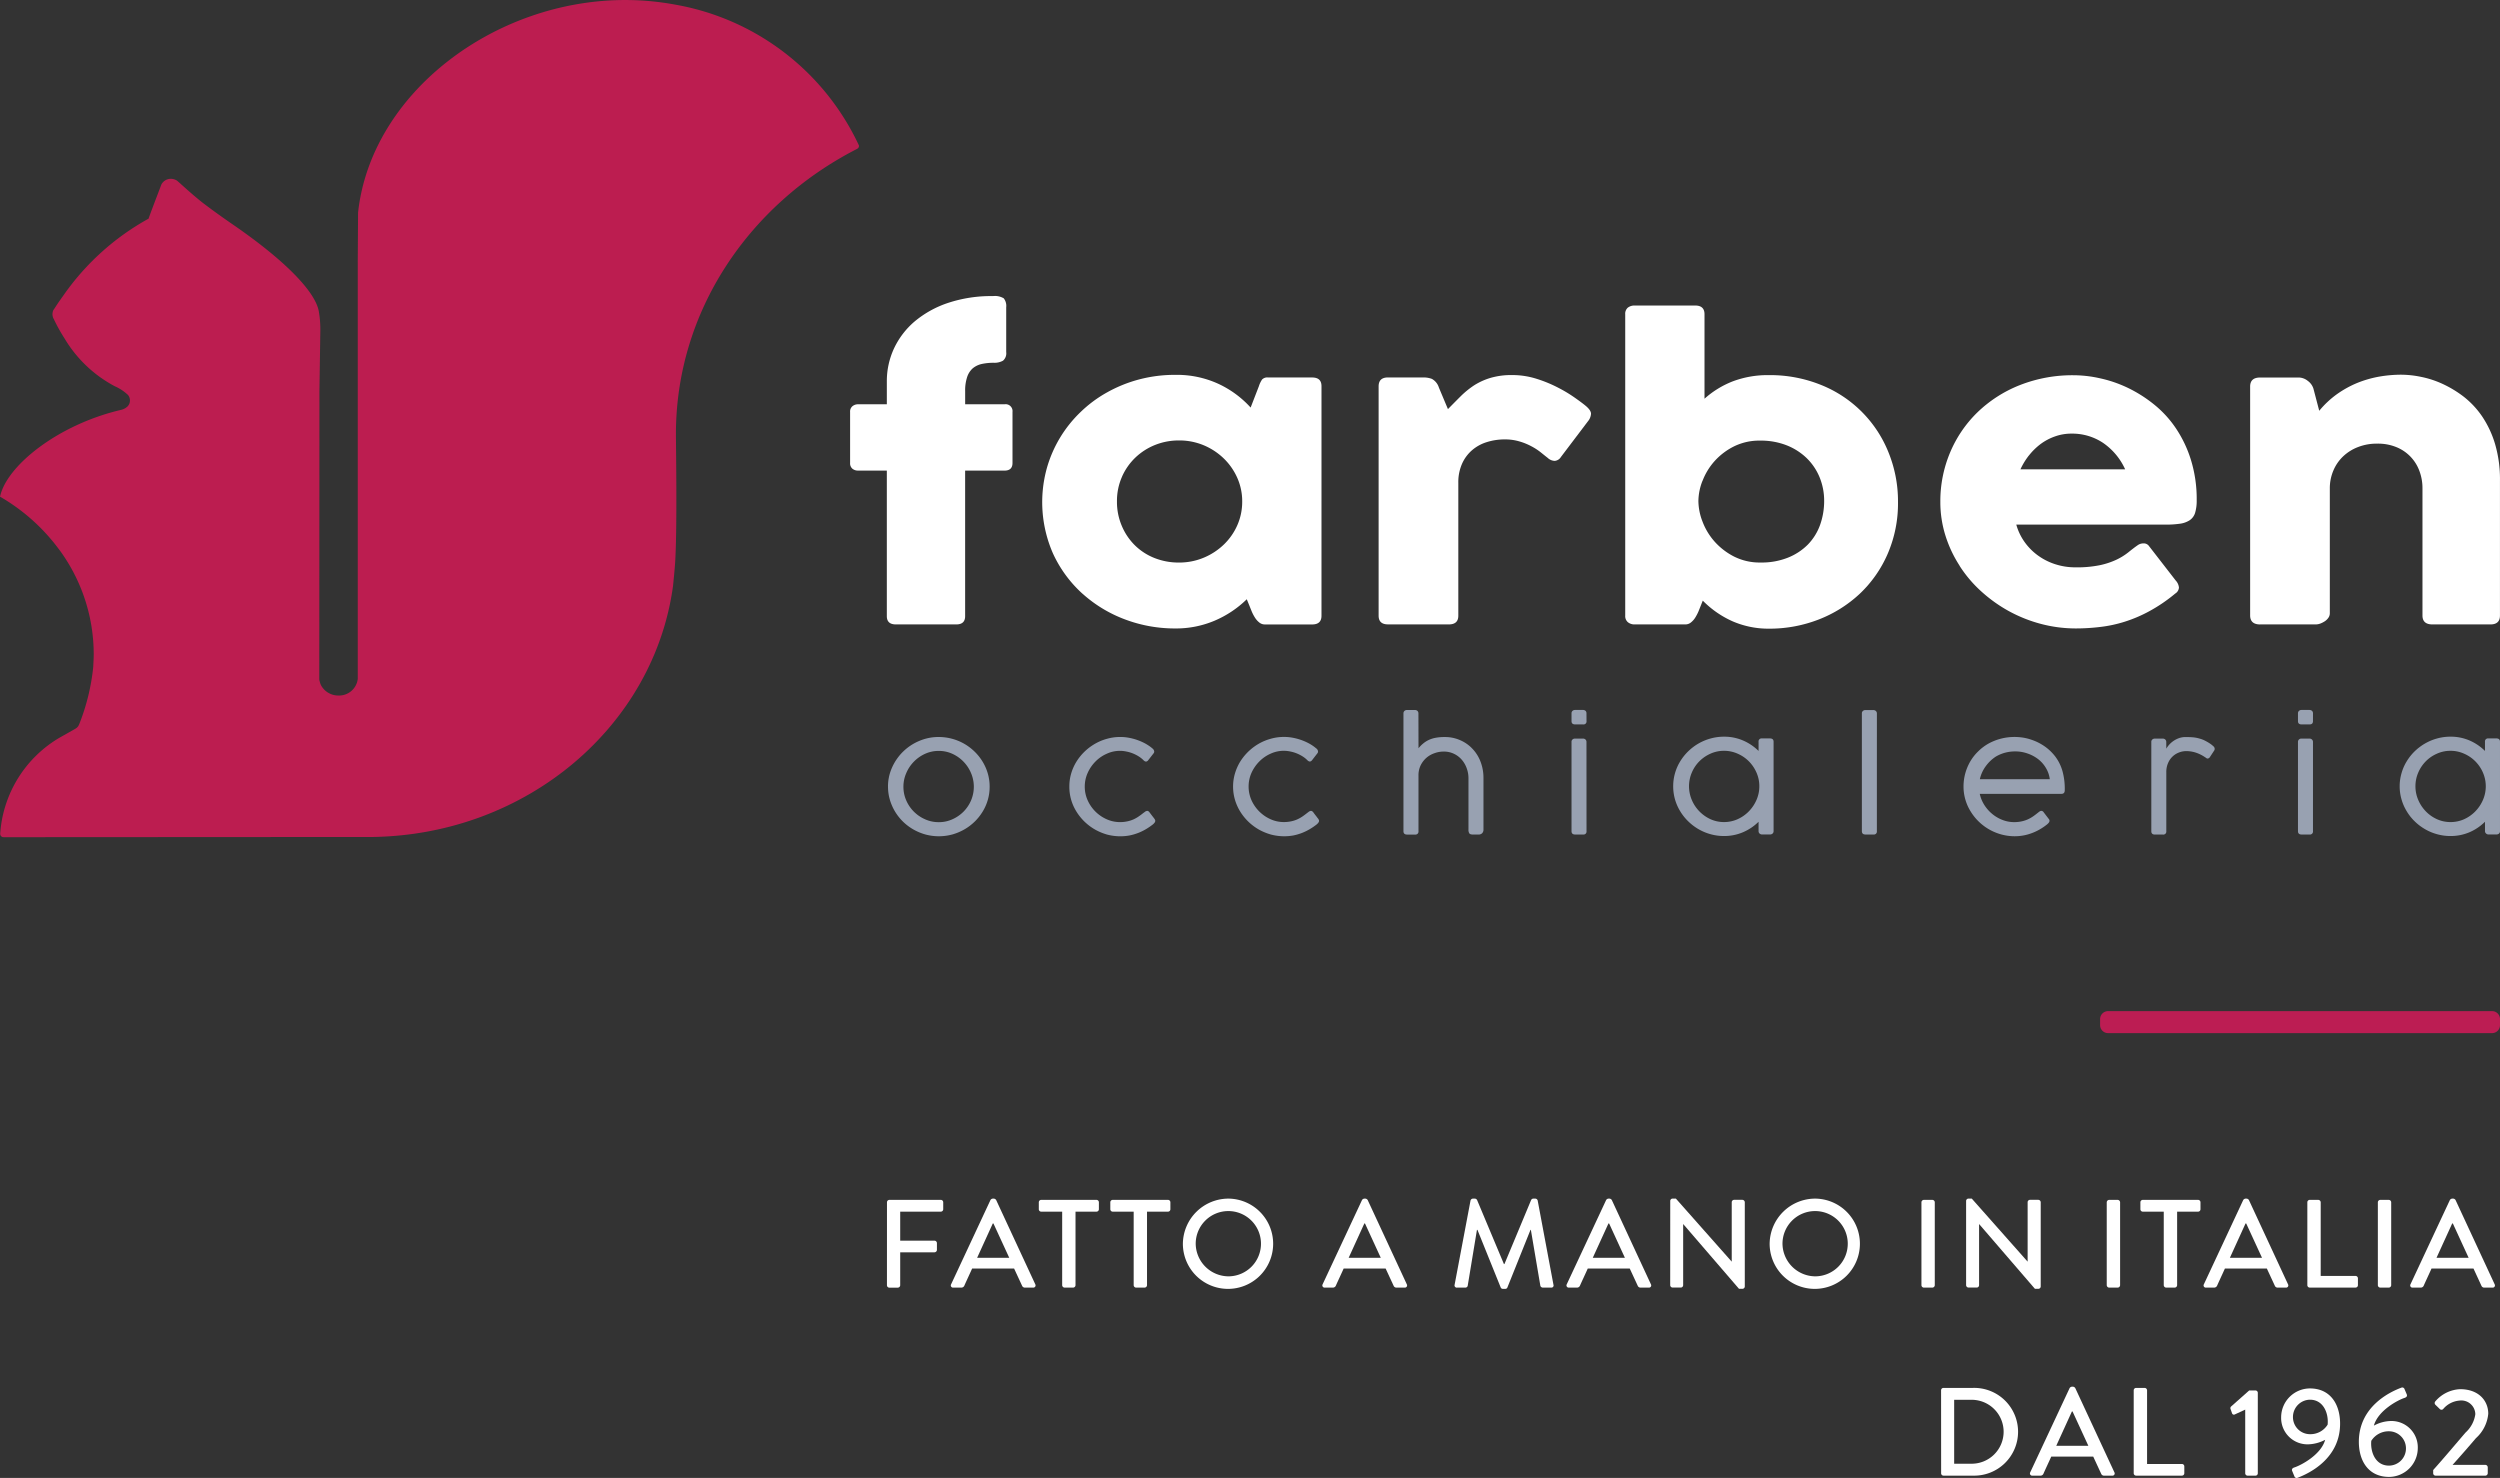
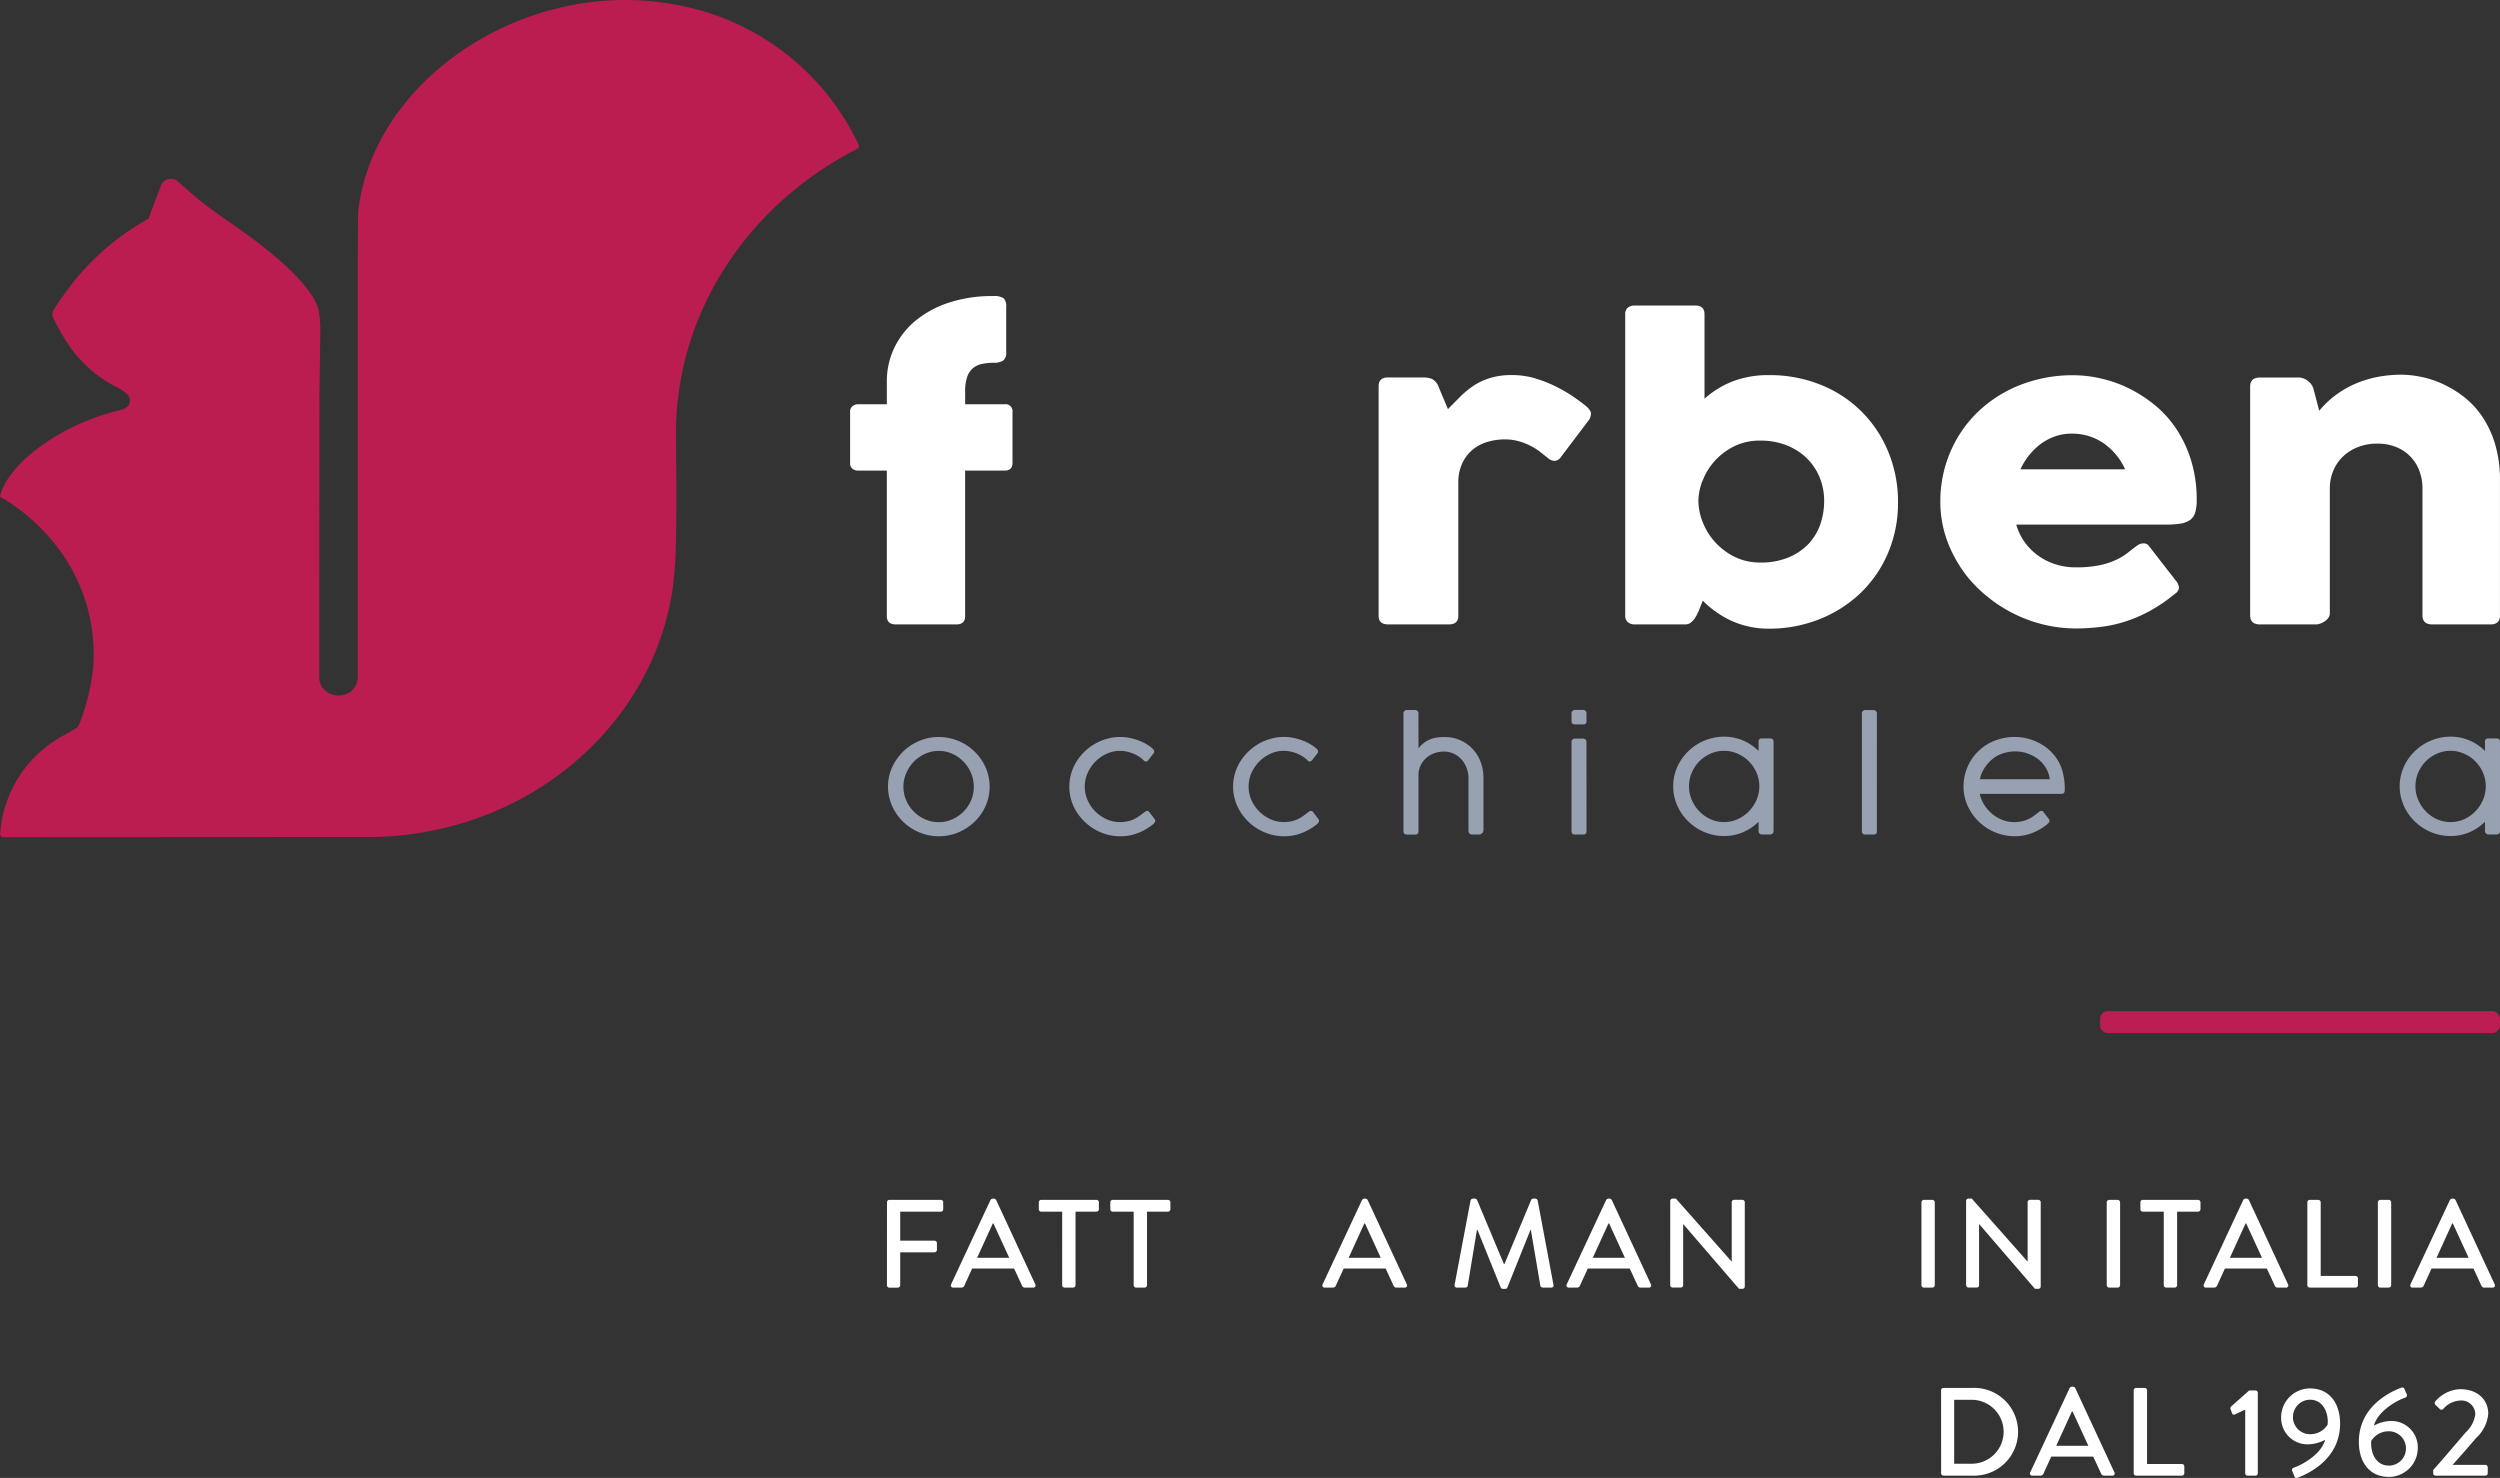
<svg xmlns="http://www.w3.org/2000/svg" width="275.77" height="163.031" viewBox="0 0 275.77 163.031">
  <rect x="0" y="0" width="275.77" height="163.031" fill="#333333" stroke="none" />
  <g id="Group_28" data-name="Group 28" transform="translate(-374.706 -81.491)">
    <path id="Path_23" data-name="Path 23" d="M477.86,126.032h6.119a1.493,1.493,0,0,0,.535-.1,2.6,2.6,0,0,0,.516-.27,1.457,1.457,0,0,0,.377-.387.845.845,0,0,0,.143-.472V111.023a4.968,4.968,0,0,1,.384-1.946A4.614,4.614,0,0,1,487,107.513a4.967,4.967,0,0,1,1.661-1.046,5.686,5.686,0,0,1,2.128-.377,5.333,5.333,0,0,1,2.082.377,4.493,4.493,0,0,1,2.551,2.61,5.377,5.377,0,0,1,.348,1.946v14.026c0,.652.362.983,1.1.983h6.4c.7,0,1.048-.331,1.048-.983V110.184a13.769,13.769,0,0,0-.535-4.033,11.147,11.147,0,0,0-1.425-3.055,9.683,9.683,0,0,0-2.036-2.182,12.291,12.291,0,0,0-2.354-1.423,10.652,10.652,0,0,0-2.386-.773,11.071,11.071,0,0,0-2.148-.233,14.464,14.464,0,0,0-2.478.219,12.232,12.232,0,0,0-2.405.7,11.407,11.407,0,0,0-2.228,1.238,10.371,10.371,0,0,0-1.941,1.824l-.642-2.449a1.686,1.686,0,0,0-.625-.854,1.621,1.621,0,0,0-1.021-.367H477.86q-1.1,0-1.1,1v25.238c0,.662.367,1,1.1,1" transform="translate(146.154 24.338)" fill="#fff" />
    <path id="Path_24" data-name="Path 24" d="M414.144,114.17h3.169v16.057c0,.6.331.91.992.91h6.676c.645,0,.97-.306.97-.91V114.17H430.3c.579,0,.876-.28.876-.839V107.7a.763.763,0,0,0-.876-.846h-4.346V105.41a4.672,4.672,0,0,1,.221-1.566,2.2,2.2,0,0,1,.618-.958,2.371,2.371,0,0,1,.987-.477,6.234,6.234,0,0,1,1.321-.134,1.933,1.933,0,0,0,1.026-.229,1.067,1.067,0,0,0,.355-.949V96.16a1.358,1.358,0,0,0-.27-.992,1.889,1.889,0,0,0-1.18-.248,15.111,15.111,0,0,0-4.971.754,11.293,11.293,0,0,0-3.68,2.043,8.85,8.85,0,0,0-2.286,3,8.549,8.549,0,0,0-.781,3.6v2.537h-3.169a.969.969,0,0,0-.623.212.765.765,0,0,0-.26.635v5.628a.778.778,0,0,0,.251.63.944.944,0,0,0,.632.209" transform="translate(55.217 19.232)" fill="#fff" />
-     <path id="Path_25" data-name="Path 25" d="M426.42,122.634a14.662,14.662,0,0,0,4.679,2.833,15.6,15.6,0,0,0,5.553,1,10.908,10.908,0,0,0,4.31-.846,11.513,11.513,0,0,0,3.575-2.376l.309.754c.063.165.146.362.238.593a4.518,4.518,0,0,0,.345.662,2.128,2.128,0,0,0,.477.545.959.959,0,0,0,.63.226h5.217c.683,0,1.026-.321,1.026-.958V99.74q0-.956-1.026-.956h-4.862a.784.784,0,0,0-.666.224,2.892,2.892,0,0,0-.35.732l-.912,2.359a11.117,11.117,0,0,0-3.6-2.636,10.976,10.976,0,0,0-4.711-.97,15.4,15.4,0,0,0-3.972.5,15.135,15.135,0,0,0-3.522,1.416A13.91,13.91,0,0,0,426.2,102.6a13.738,13.738,0,0,0-3.716,6.18,14.076,14.076,0,0,0,.686,9.437,13.647,13.647,0,0,0,3.247,4.419m4.356-12.91a6.632,6.632,0,0,1,1.5-2.131,6.785,6.785,0,0,1,2.184-1.384,7.047,7.047,0,0,1,2.6-.484,6.96,6.96,0,0,1,2.748.54,7.119,7.119,0,0,1,2.216,1.469,6.826,6.826,0,0,1,1.479,2.14,6.339,6.339,0,0,1,.533,2.583,6.412,6.412,0,0,1-.533,2.607,6.7,6.7,0,0,1-1.479,2.131,7.173,7.173,0,0,1-2.216,1.457,6.961,6.961,0,0,1-2.748.542,7.19,7.19,0,0,1-2.729-.511,6.477,6.477,0,0,1-2.157-1.413,6.618,6.618,0,0,1-1.425-2.133,6.742,6.742,0,0,1-.528-2.68,6.6,6.6,0,0,1,.559-2.734" transform="translate(67.698 24.348)" fill="#fff" />
    <path id="Path_26" data-name="Path 26" d="M449.489,130.524h5.553a.963.963,0,0,0,.635-.226,2.1,2.1,0,0,0,.474-.542,4.9,4.9,0,0,0,.345-.662l.238-.593.238-.6a10.735,10.735,0,0,0,3.269,2.272,9.916,9.916,0,0,0,4.042.82,14.948,14.948,0,0,0,5.47-1.009,14.051,14.051,0,0,0,4.538-2.843,13.359,13.359,0,0,0,3.084-4.419,14.025,14.025,0,0,0,1.131-5.711,14.323,14.323,0,0,0-1.036-5.436,13.342,13.342,0,0,0-7.408-7.45,14.984,14.984,0,0,0-5.8-1.1,10.927,10.927,0,0,0-3.981.686,10.228,10.228,0,0,0-3.118,1.917V96.306c0-.637-.343-.958-1.024-.958h-6.65a1.2,1.2,0,0,0-.783.233.88.88,0,0,0-.289.725v33.26a.876.876,0,0,0,.289.71,1.138,1.138,0,0,0,.783.248m7.462-15.848a7.008,7.008,0,0,1,1.328-2.172,7.205,7.205,0,0,1,2.15-1.625,6.32,6.32,0,0,1,2.882-.63,7.771,7.771,0,0,1,2.911.518,6.716,6.716,0,0,1,2.223,1.425,6.3,6.3,0,0,1,1.416,2.111,6.811,6.811,0,0,1,.5,2.612,7.849,7.849,0,0,1-.455,2.649,6.039,6.039,0,0,1-1.345,2.155,6.487,6.487,0,0,1-2.2,1.442,7.83,7.83,0,0,1-3.011.535,6.281,6.281,0,0,1-2.916-.652,7.321,7.321,0,0,1-2.162-1.661,7.055,7.055,0,0,1-1.328-2.2,6.384,6.384,0,0,1-.455-2.267,6.187,6.187,0,0,1,.455-2.24" transform="translate(105.564 19.845)" fill="#fff" />
    <path id="Path_27" data-name="Path 27" d="M438.259,126.007h6.715c.7,0,1.048-.321,1.048-.958V110.376a5,5,0,0,1,.406-2.077,4.235,4.235,0,0,1,1.1-1.5,4.527,4.527,0,0,1,1.632-.9,6.531,6.531,0,0,1,1.987-.3,5.56,5.56,0,0,1,1.62.224,6.743,6.743,0,0,1,1.335.545,6.371,6.371,0,0,1,1.041.681c.289.233.542.435.744.593a1.184,1.184,0,0,0,.776.326.9.9,0,0,0,.681-.435l2.977-3.933a1.424,1.424,0,0,0,.338-.832c0-.26-.207-.557-.6-.883-.192-.161-.54-.428-1.065-.8a15.284,15.284,0,0,0-1.853-1.136,14.6,14.6,0,0,0-2.42-1.014,8.829,8.829,0,0,0-2.758-.433,8.118,8.118,0,0,0-2.4.314,7.213,7.213,0,0,0-1.814.829,9.766,9.766,0,0,0-1.471,1.2c-.457.455-.917.922-1.4,1.413l-1-2.381a1.641,1.641,0,0,0-.776-.956,2.639,2.639,0,0,0-.939-.156h-3.906c-.681,0-1.026.326-1.026.98v25.3c0,.637.345.958,1.026.958" transform="translate(89.548 24.362)" fill="#fff" />
    <path id="Path_28" data-name="Path 28" d="M464.829,119.522a13.918,13.918,0,0,0,2.393,2.826,15.985,15.985,0,0,0,3.043,2.177,15.743,15.743,0,0,0,3.544,1.413,15.047,15.047,0,0,0,3.855.5,22.4,22.4,0,0,0,2.661-.161,14.54,14.54,0,0,0,2.7-.574,15.274,15.274,0,0,0,2.765-1.18,17.412,17.412,0,0,0,2.833-1.934.842.842,0,0,0,.409-.659,1.333,1.333,0,0,0-.36-.783l-2.933-3.784a.71.71,0,0,0-.64-.306,1.093,1.093,0,0,0-.618.2c-.353.246-.7.518-1.051.8a6.727,6.727,0,0,1-1.272.788,8.392,8.392,0,0,1-1.822.61,12.529,12.529,0,0,1-2.714.243,7.138,7.138,0,0,1-2.2-.333,6.766,6.766,0,0,1-1.9-.944,6.476,6.476,0,0,1-1.491-1.481,6.151,6.151,0,0,1-.941-1.955h16.488a10.623,10.623,0,0,0,1.571-.1,2.639,2.639,0,0,0,1.063-.379,1.521,1.521,0,0,0,.6-.81,4.675,4.675,0,0,0,.178-1.4,14.581,14.581,0,0,0-.635-4.446,13.294,13.294,0,0,0-1.678-3.517,11.873,11.873,0,0,0-2.432-2.634,14.87,14.87,0,0,0-2.875-1.812,13.97,13.97,0,0,0-3.04-1.041,13.445,13.445,0,0,0-2.894-.338,15.832,15.832,0,0,0-5.983,1.1,14.264,14.264,0,0,0-4.657,3,13.447,13.447,0,0,0-3.011,4.431,13.832,13.832,0,0,0-1.073,5.429,12.34,12.34,0,0,0,.559,3.716,13.526,13.526,0,0,0,1.564,3.33m7.656-12.163a7.016,7.016,0,0,1,1.272-1.248,6.009,6.009,0,0,1,1.576-.839,5.338,5.338,0,0,1,1.834-.316,6.133,6.133,0,0,1,3.5,1.029,7.058,7.058,0,0,1,2.425,2.911H471.547a7.721,7.721,0,0,1,.939-1.537" transform="translate(126.029 24.375)" fill="#fff" />
    <path id="Path_29" data-name="Path 29" d="M381.3,162.851c.506-.287,1.683-.946,1.759-1a.91.91,0,0,0,.3-.3c.044-.088.095-.2.148-.333a23.559,23.559,0,0,0,1.488-6.2c.015-.457.049-.907.049-1.369a19.449,19.449,0,0,0-3.741-11.443c-.019-.022-.041-.051-.063-.08a21.4,21.4,0,0,0-6.53-5.849c.72-3.4,6.355-7.917,13.282-9.558a1.667,1.667,0,0,0,.557-.219,1.7,1.7,0,0,0,.241-.19.929.929,0,0,0,.25-.637.955.955,0,0,0-.163-.547,1.037,1.037,0,0,0-.161-.165,5.084,5.084,0,0,0-1.355-.868,14.145,14.145,0,0,1-5.553-5.3,18.1,18.1,0,0,1-1.175-2.123.6.6,0,0,1-.07-.143,1.119,1.119,0,0,1-.07-.367,1.182,1.182,0,0,1,.1-.465c.056-.075.1-.148.156-.224.294-.467.608-.912.91-1.33a27.793,27.793,0,0,1,9.439-8.532c0-.061.747-2.026,1.35-3.609a1.353,1.353,0,0,0,.054-.148,1.171,1.171,0,0,1,1.058-.635,1.235,1.235,0,0,1,.669.2c.131.088,1.746,1.605,2.914,2.5.883.671,1.948,1.447,3.252,2.342,5.847,4.023,9.074,7.418,9.473,9.549a11.624,11.624,0,0,1,.173,2.184l-.1,6.623-.017,31.547v.015a.047.047,0,0,1-.007.029.047.047,0,0,0,.007-.029v.088c0,.063,0,.114,0,.17a.051.051,0,0,1,.007.032.686.686,0,0,0,.034.17.033.033,0,0,0,.01.027.837.837,0,0,0,.044.165l.007.022a1.163,1.163,0,0,0,.066.165v.015a2.166,2.166,0,0,0,1.956,1.182,2.074,2.074,0,0,0,2.121-1.822v-.343l0-45.654.034-5.448c1.428-13.151,15.011-23.453,29.478-23.453a30.34,30.34,0,0,1,5.545.516A27.609,27.609,0,0,1,469.39,97.4a.351.351,0,0,1,.041.088.194.194,0,0,1,.029.1.368.368,0,0,1-.238.336l-.029.019c-11.871,6.095-19.927,17.879-19.927,31.423,0,1.255.146,9.794-.068,13.866-.029.725-.241,2.775-.246,2.85-2.075,15.442-16.033,27.437-33.068,27.734l-40.792.024a.367.367,0,0,1-.365-.353v-.019a13.326,13.326,0,0,1,6.572-10.619" transform="translate(0 0)" fill="#bc1d50" />
    <path id="Path_30" data-name="Path 30" d="M514.067,128.932a.877.877,0,0,1-.91.844h-42.3a.879.879,0,0,1-.9-.844V128.2a.879.879,0,0,1,.9-.849h42.3a.878.878,0,0,1,.91.849Z" transform="translate(136.408 65.676)" fill="#bc1d53" />
    <path id="Path_31" data-name="Path 31" d="M414.98,120.4a5.1,5.1,0,0,1,.45-2.118,5.669,5.669,0,0,1,3-2.931,5.4,5.4,0,0,1,2.16-.433,5.689,5.689,0,0,1,2.809.752,5.75,5.75,0,0,1,1.138.863,5.589,5.589,0,0,1,.885,1.114,5.328,5.328,0,0,1,.571,1.308,5.166,5.166,0,0,1,.2,1.445,5.2,5.2,0,0,1-.771,2.748,5.632,5.632,0,0,1-2.024,1.968,5.933,5.933,0,0,1-1.333.557,5.758,5.758,0,0,1-1.476.195,5.693,5.693,0,0,1-1.471-.195,5.924,5.924,0,0,1-1.338-.557,5.568,5.568,0,0,1-2.59-3.266,5.145,5.145,0,0,1-.207-1.45m1.7,0a3.718,3.718,0,0,0,.306,1.5,3.982,3.982,0,0,0,.837,1.243,4.064,4.064,0,0,0,1.238.849,3.631,3.631,0,0,0,1.518.321,3.587,3.587,0,0,0,1.508-.321,4.031,4.031,0,0,0,1.231-.849,3.954,3.954,0,0,0,.827-1.243,3.843,3.843,0,0,0,0-2.984,4.048,4.048,0,0,0-2.058-2.14,3.552,3.552,0,0,0-1.508-.323,3.6,3.6,0,0,0-1.518.323,4.091,4.091,0,0,0-2.075,2.14,3.711,3.711,0,0,0-.306,1.486" transform="translate(57.678 47.87)" fill="#98a1b1" />
    <path id="Path_32" data-name="Path 32" d="M431.423,123.266c.044-.036.085-.068.134-.107a.667.667,0,0,1,.156-.078.259.259,0,0,1,.161,0,.387.387,0,0,1,.165.136l.277.365c.071.092.131.168.175.226l.1.131a.937.937,0,0,1,.075.134.268.268,0,0,1,.012.146.41.41,0,0,1-.09.173,1.17,1.17,0,0,1-.229.216,6.628,6.628,0,0,1-.764.511,5.635,5.635,0,0,1-.829.394,5.8,5.8,0,0,1-.917.265,5.723,5.723,0,0,1-2.49-.1,6.15,6.15,0,0,1-1.333-.559,5.822,5.822,0,0,1-1.146-.863,5.762,5.762,0,0,1-.893-1.112,5.162,5.162,0,0,1-.581-1.3,5.078,5.078,0,0,1-.2-1.45,5.009,5.009,0,0,1,.2-1.445,5.267,5.267,0,0,1,.581-1.308,5.807,5.807,0,0,1,.893-1.107,5.919,5.919,0,0,1,1.146-.863,5.588,5.588,0,0,1,1.333-.555,5.274,5.274,0,0,1,1.469-.2,5.032,5.032,0,0,1,.951.088,6.162,6.162,0,0,1,1.739.6,5.45,5.45,0,0,1,.7.45c.037.034.085.068.136.114a.6.6,0,0,1,.136.136.464.464,0,0,1,.073.18.3.3,0,0,1-.044.207l-.623.8c-.148.185-.319.185-.511-.012a3.034,3.034,0,0,0-.53-.421,4.158,4.158,0,0,0-.64-.326,3.7,3.7,0,0,0-.708-.209,3.441,3.441,0,0,0-2.179.243,4,4,0,0,0-1.238.854,4.253,4.253,0,0,0-.861,1.255,3.693,3.693,0,0,0-.323,1.513,3.644,3.644,0,0,0,.318,1.51,4.124,4.124,0,0,0,2.1,2.094,3.593,3.593,0,0,0,1.464.314,3.751,3.751,0,0,0,.846-.09,3.218,3.218,0,0,0,.693-.231,3.741,3.741,0,0,0,.574-.336c.178-.124.35-.253.513-.387" transform="translate(69.458 47.87)" fill="#98a1b1" />
    <path id="Path_33" data-name="Path 33" d="M438.852,123.266c.044-.036.088-.068.134-.107a.809.809,0,0,1,.151-.078.275.275,0,0,1,.166,0,.46.46,0,0,1,.17.136c.107.151.2.272.275.365s.127.168.17.226.083.1.107.131a1.225,1.225,0,0,1,.073.134.246.246,0,0,1,.012.146.436.436,0,0,1-.09.173,1.22,1.22,0,0,1-.226.216,6.886,6.886,0,0,1-.766.511,5.853,5.853,0,0,1-.827.394,5.786,5.786,0,0,1-.922.265,5.658,5.658,0,0,1-1.019.09,5.752,5.752,0,0,1-1.469-.195,6.245,6.245,0,0,1-1.338-.559,5.955,5.955,0,0,1-1.143-.863,5.847,5.847,0,0,1-.893-1.112,5.334,5.334,0,0,1-.579-1.3,5.172,5.172,0,0,1-.207-1.45,5.1,5.1,0,0,1,.207-1.445,5.445,5.445,0,0,1,.579-1.308,5.893,5.893,0,0,1,.893-1.107,6.057,6.057,0,0,1,1.143-.863,5.669,5.669,0,0,1,1.338-.555,5.262,5.262,0,0,1,1.469-.2,5.05,5.05,0,0,1,.951.088,6.162,6.162,0,0,1,1.739.6,4.8,4.8,0,0,1,.7.45c.036.034.085.068.143.114a.656.656,0,0,1,.136.136.546.546,0,0,1,.071.18.318.318,0,0,1-.044.207l-.62.8c-.151.185-.319.185-.516-.012a2.849,2.849,0,0,0-.528-.421,4.05,4.05,0,0,0-.64-.326,3.7,3.7,0,0,0-.708-.209,3.394,3.394,0,0,0-.727-.078,3.455,3.455,0,0,0-1.452.321,4.015,4.015,0,0,0-1.236.854,4.316,4.316,0,0,0-.866,1.255,3.746,3.746,0,0,0,0,3.023,4.165,4.165,0,0,0,2.1,2.094,3.568,3.568,0,0,0,1.464.314,3.82,3.82,0,0,0,.849-.09,3.241,3.241,0,0,0,.691-.231,3.889,3.889,0,0,0,.576-.336q.266-.186.511-.387" transform="translate(80.093 47.87)" fill="#98a1b1" />
    <path id="Path_34" data-name="Path 34" d="M440.016,117.912a3.717,3.717,0,0,1,.513-.521,2.816,2.816,0,0,1,.606-.387,3.077,3.077,0,0,1,.766-.246,5.252,5.252,0,0,1,.992-.083,4.127,4.127,0,0,1,1.744.358,4.039,4.039,0,0,1,1.357.966,4.237,4.237,0,0,1,.88,1.435,4.982,4.982,0,0,1,.309,1.766v5.662a.569.569,0,0,1-.144.421.539.539,0,0,1-.382.148h-.63c-.214,0-.348-.046-.409-.134a.745.745,0,0,1-.09-.411V121.2a3.134,3.134,0,0,0-.175-1.022,2.983,2.983,0,0,0-.518-.944,2.614,2.614,0,0,0-.863-.688,2.565,2.565,0,0,0-1.189-.268,2.868,2.868,0,0,0-.983.173,2.7,2.7,0,0,0-.893.5,2.654,2.654,0,0,0-.645.829,2.485,2.485,0,0,0-.248,1.121v6.163a.331.331,0,0,1-.375.37h-.883c-.265,0-.4-.129-.4-.37v-13a.356.356,0,0,1,.112-.27.38.38,0,0,1,.265-.1h.888a.4.4,0,0,1,.287.107.376.376,0,0,1,.1.26Z" transform="translate(91.162 46.117)" fill="#98a1b1" />
    <path id="Path_35" data-name="Path 35" d="M447.635,114.918a.326.326,0,0,1-.372.365h-.883c-.265,0-.4-.119-.4-.365v-.859a.35.35,0,0,1,.109-.27.4.4,0,0,1,.265-.1h.888a.413.413,0,0,1,.287.1.357.357,0,0,1,.1.265Zm0,12.144a.329.329,0,0,1-.372.367h-.883c-.265,0-.4-.126-.4-.367v-9.85a.327.327,0,0,1,.109-.265.37.37,0,0,1,.265-.1h.888a.378.378,0,0,1,.287.109.356.356,0,0,1,.1.258Z" transform="translate(102.077 46.117)" fill="#98a1b1" />
    <path id="Path_36" data-name="Path 36" d="M460.009,124.283a5.49,5.49,0,0,1-1.71,1.153,5.262,5.262,0,0,1-2.106.421,5.431,5.431,0,0,1-1.476-.2,5.563,5.563,0,0,1-1.335-.559,5.651,5.651,0,0,1-1.133-.863,5.444,5.444,0,0,1-.883-1.111,5.242,5.242,0,0,1-.773-2.751,5.242,5.242,0,0,1,.773-2.753,5.62,5.62,0,0,1,.883-1.107,5.816,5.816,0,0,1,1.133-.859,5.673,5.673,0,0,1,1.333-.555,5.424,5.424,0,0,1,1.479-.2,5.221,5.221,0,0,1,2.106.421,5.532,5.532,0,0,1,1.71,1.153v-1.012a.33.33,0,0,1,.375-.37h.876c.272,0,.406.124.406.37v9.86a.347.347,0,0,1-.112.265.4.4,0,0,1-.265.1H460.4a.408.408,0,0,1-.29-.112.366.366,0,0,1-.1-.253Zm.085-3.908a3.691,3.691,0,0,0-.307-1.5,4.087,4.087,0,0,0-.837-1.248,3.988,3.988,0,0,0-1.24-.849,3.644,3.644,0,0,0-1.515-.321,3.571,3.571,0,0,0-1.5.321,4.019,4.019,0,0,0-1.228.849,3.936,3.936,0,0,0-.827,1.248,3.847,3.847,0,0,0,0,2.987,4.046,4.046,0,0,0,.827,1.26,4.091,4.091,0,0,0,1.228.873,3.573,3.573,0,0,0,1.5.323,3.646,3.646,0,0,0,1.515-.323,4.057,4.057,0,0,0,1.24-.873,4.2,4.2,0,0,0,.837-1.26,3.719,3.719,0,0,0,.307-1.491" transform="translate(108.68 47.854)" fill="#98a1b1" />
    <path id="Path_37" data-name="Path 37" d="M460.805,127.057a.328.328,0,0,1-.372.367h-.883c-.265,0-.4-.126-.4-.367V114.062a.332.332,0,0,1,.112-.265.386.386,0,0,1,.268-.1h.888a.382.382,0,0,1,.282.109.349.349,0,0,1,.107.258Z" transform="translate(120.935 46.121)" fill="#98a1b1" />
    <path id="Path_38" data-name="Path 38" d="M472,123.249a1.393,1.393,0,0,1,.166-.124.363.363,0,0,1,.185-.061.332.332,0,0,1,.248.151c.114.153.207.272.277.365s.131.17.175.229.078.1.1.131a.394.394,0,0,1,.07.1.289.289,0,0,1,.027.124.381.381,0,0,1-.073.195,1.442,1.442,0,0,1-.253.246,6.629,6.629,0,0,1-.764.513,5.775,5.775,0,0,1-.832.392,5.279,5.279,0,0,1-1.938.355,5.616,5.616,0,0,1-1.467-.2,5.721,5.721,0,0,1-3.371-2.532,5.188,5.188,0,0,1-.788-2.748,5.5,5.5,0,0,1,.192-1.45,5.574,5.574,0,0,1,.547-1.311,5.143,5.143,0,0,1,.859-1.1,5.318,5.318,0,0,1,1.128-.863,5.942,5.942,0,0,1,2.9-.747,5.934,5.934,0,0,1,1.272.136,6.379,6.379,0,0,1,1.214.416,5.8,5.8,0,0,1,1.087.669,5.443,5.443,0,0,1,.91.922,4.846,4.846,0,0,1,.807,1.63,7.216,7.216,0,0,1,.25,2.111c0,.263-.126.392-.375.392h-9a3.789,3.789,0,0,0,.508,1.233,4.218,4.218,0,0,0,.871.985,4,4,0,0,0,1.131.659,3.5,3.5,0,0,0,1.289.241,3.752,3.752,0,0,0,.846-.09,3.407,3.407,0,0,0,.693-.231,3.959,3.959,0,0,0,.579-.336c.175-.124.348-.255.508-.387Zm-4.677-6.168a4.222,4.222,0,0,0-1.119,1.073,3.825,3.825,0,0,0-.642,1.418h7.717a3.132,3.132,0,0,0-.44-1.255,3.431,3.431,0,0,0-.863-.97,4.134,4.134,0,0,0-1.175-.618,4.089,4.089,0,0,0-1.355-.221,4.371,4.371,0,0,0-1.094.141,4.02,4.02,0,0,0-1.029.433" transform="translate(127.536 47.87)" fill="#98a1b1" />
-     <path id="Path_39" data-name="Path 39" d="M473.931,116.2a2.636,2.636,0,0,1,.759-.829,2.743,2.743,0,0,1,.623-.326,2.178,2.178,0,0,1,.769-.126c.309,0,.586.012.834.034a3.857,3.857,0,0,1,.705.141,2.98,2.98,0,0,1,.642.258,4.774,4.774,0,0,1,.654.406c.068.054.144.119.226.195a.369.369,0,0,1,.124.277.321.321,0,0,1-.044.163l-.5.761a.323.323,0,0,1-.236.139.218.218,0,0,1-.131-.044c-.041-.029-.085-.068-.143-.1a4.156,4.156,0,0,0-1.031-.513,3.438,3.438,0,0,0-1.063-.165,2.176,2.176,0,0,0-.817.163,2.071,2.071,0,0,0-.7.452,2.161,2.161,0,0,0-.486.725,2.423,2.423,0,0,0-.185.97v6.53a.329.329,0,0,1-.375.365h-.888c-.26,0-.391-.126-.391-.365v-9.853a.334.334,0,0,1,.109-.265.371.371,0,0,1,.265-.1h.89a.383.383,0,0,1,.285.109.366.366,0,0,1,.1.258Z" transform="translate(139.736 47.874)" fill="#98a1b1" />
-     <path id="Path_40" data-name="Path 40" d="M480.584,114.918c0,.246-.126.365-.377.365h-.878c-.267,0-.4-.119-.4-.365v-.859a.368.368,0,0,1,.109-.27.4.4,0,0,1,.265-.1h.888a.418.418,0,0,1,.287.1.359.359,0,0,1,.107.265Zm0,12.144a.331.331,0,0,1-.377.367h-.878c-.267,0-.4-.126-.4-.367v-9.85a.342.342,0,0,1,.109-.265.371.371,0,0,1,.265-.1h.888a.381.381,0,0,1,.287.109.359.359,0,0,1,.107.258Z" transform="translate(149.262 46.117)" fill="#98a1b1" />
    <path id="Path_41" data-name="Path 41" d="M492.954,124.283a5.5,5.5,0,0,1-1.7,1.153,5.275,5.275,0,0,1-2.109.421,5.426,5.426,0,0,1-1.474-.2,5.481,5.481,0,0,1-1.335-.559,5.667,5.667,0,0,1-1.136-.863,5.355,5.355,0,0,1-.88-1.111,5.278,5.278,0,0,1-.572-1.309,5.2,5.2,0,0,1,0-2.887,5.163,5.163,0,0,1,.572-1.309,5.525,5.525,0,0,1,.88-1.107,5.832,5.832,0,0,1,1.136-.859,5.612,5.612,0,0,1,1.33-.555,5.424,5.424,0,0,1,1.479-.2,5.233,5.233,0,0,1,2.109.421,5.54,5.54,0,0,1,1.7,1.153v-1.012a.332.332,0,0,1,.377-.37h.88c.267,0,.4.124.4.37v9.86a.343.343,0,0,1-.107.265.408.408,0,0,1-.265.1h-.89a.379.379,0,0,1-.282-.112.343.343,0,0,1-.112-.253Zm.088-3.908a3.774,3.774,0,0,0-.307-1.5,4.046,4.046,0,0,0-.837-1.248,4.006,4.006,0,0,0-1.238-.849,3.644,3.644,0,0,0-1.515-.321,3.572,3.572,0,0,0-1.5.321,3.945,3.945,0,0,0-1.231.849,4.02,4.02,0,0,0-.827,1.248,3.819,3.819,0,0,0,0,2.987,4.133,4.133,0,0,0,.827,1.26,4.014,4.014,0,0,0,1.231.873,3.574,3.574,0,0,0,1.5.323A3.646,3.646,0,0,0,490.66,124a4.075,4.075,0,0,0,1.238-.873,4.161,4.161,0,0,0,.837-1.26,3.8,3.8,0,0,0,.307-1.491" transform="translate(155.865 47.854)" fill="#98a1b1" />
    <g id="Group_10" data-name="Group 10" transform="translate(472.547 213.708)">
      <path id="Path_42" data-name="Path 42" d="M414.934,136.173a.266.266,0,0,1,.27-.263h5.664a.266.266,0,0,1,.27.263v.776a.266.266,0,0,1-.27.26h-4.475v3.2h3.782a.274.274,0,0,1,.268.263v.759a.274.274,0,0,1-.268.263h-3.782v3.636a.276.276,0,0,1-.27.263H415.2a.266.266,0,0,1-.27-.263Z" transform="translate(-414.934 -135.771)" fill="#fff" />
      <path id="Path_43" data-name="Path 43" d="M417.858,145.312l4.346-9.305a.338.338,0,0,1,.241-.153h.144a.338.338,0,0,1,.241.153l4.32,9.305a.244.244,0,0,1-.241.358h-.893a.33.33,0,0,1-.326-.207l-.878-1.895h-4.631c-.285.637-.581,1.257-.863,1.895a.359.359,0,0,1-.326.207H418.1A.243.243,0,0,1,417.858,145.312Zm6.416-2.933-1.744-3.787h-.07l-1.727,3.787Z" transform="translate(-410.788 -135.853)" fill="#fff" />
      <path id="Path_44" data-name="Path 44" d="M424.4,137.209h-2.311a.265.265,0,0,1-.267-.26v-.776a.266.266,0,0,1,.267-.263h6.09a.266.266,0,0,1,.27.263v.776a.266.266,0,0,1-.27.26h-2.308v8.116a.274.274,0,0,1-.268.263h-.936a.274.274,0,0,1-.268-.263Z" transform="translate(-405.074 -135.771)" fill="#fff" />
      <path id="Path_45" data-name="Path 45" d="M427.641,137.209h-2.308a.266.266,0,0,1-.27-.26v-.776a.266.266,0,0,1,.27-.263h6.09a.264.264,0,0,1,.267.263v.776a.264.264,0,0,1-.267.26h-2.311v8.116a.274.274,0,0,1-.267.263h-.936a.274.274,0,0,1-.268-.263Z" transform="translate(-400.428 -135.771)" fill="#fff" />
-       <path id="Path_46" data-name="Path 46" d="M433.437,135.853a4.979,4.979,0,1,1-5.083,4.991A5.032,5.032,0,0,1,433.437,135.853Zm0,8.573a3.6,3.6,0,1,0-3.668-3.583A3.639,3.639,0,0,0,433.437,144.426Z" transform="translate(-395.714 -135.853)" fill="#fff" />
      <path id="Path_47" data-name="Path 47" d="M434.708,145.312l4.349-9.305a.333.333,0,0,1,.241-.153h.141a.338.338,0,0,1,.241.153L444,145.312a.244.244,0,0,1-.241.358h-.892a.332.332,0,0,1-.326-.207l-.878-1.895H437.03c-.282.637-.581,1.257-.863,1.895a.356.356,0,0,1-.326.207h-.893A.244.244,0,0,1,434.708,145.312Zm6.416-2.933-1.741-3.787h-.07l-1.729,3.787Z" transform="translate(-386.656 -135.853)" fill="#fff" />
      <path id="Path_48" data-name="Path 48" d="M442.436,136.062a.287.287,0,0,1,.255-.209h.226a.288.288,0,0,1,.241.153l2.962,7.065h.056l2.945-7.065a.272.272,0,0,1,.241-.153h.226a.285.285,0,0,1,.255.209l1.741,9.291a.236.236,0,0,1-.255.316h-.919a.292.292,0,0,1-.27-.192l-1.048-6.18h-.041l-2.549,6.36a.242.242,0,0,1-.241.151h-.255a.254.254,0,0,1-.241-.151L443.2,139.3h-.056l-1.021,6.18a.27.27,0,0,1-.253.192h-.922a.248.248,0,0,1-.268-.316Z" transform="translate(-378.066 -135.853)" fill="#fff" />
      <path id="Path_49" data-name="Path 49" d="M445.78,145.312l4.349-9.305a.333.333,0,0,1,.241-.153h.141a.333.333,0,0,1,.241.153l4.319,9.305a.243.243,0,0,1-.241.358h-.893a.332.332,0,0,1-.326-.207l-.878-1.895H448.1c-.282.637-.581,1.257-.863,1.895a.353.353,0,0,1-.326.207h-.893A.244.244,0,0,1,445.78,145.312Zm6.416-2.933-1.741-3.787h-.071l-1.729,3.787Z" transform="translate(-370.799 -135.853)" fill="#fff" />
      <path id="Path_50" data-name="Path 50" d="M450.458,136.1a.264.264,0,0,1,.267-.251h.355l6.146,6.941h.015v-6.54a.266.266,0,0,1,.27-.263h.9a.276.276,0,0,1,.27.263v9.305a.264.264,0,0,1-.27.248h-.367l-6.146-7.133h-.015v6.732a.266.266,0,0,1-.27.263h-.893a.274.274,0,0,1-.267-.263Z" transform="translate(-364.058 -135.853)" fill="#fff" />
-       <path id="Path_51" data-name="Path 51" d="M460.052,135.853a4.979,4.979,0,1,1-5.086,4.991A5.031,5.031,0,0,1,460.052,135.853Zm0,8.573a3.6,3.6,0,1,0-3.668-3.583A3.641,3.641,0,0,0,460.052,144.426Z" transform="translate(-357.602 -135.853)" fill="#fff" />
      <path id="Path_52" data-name="Path 52" d="M461.851,136.173a.274.274,0,0,1,.267-.263h.936a.274.274,0,0,1,.268.263v9.152a.274.274,0,0,1-.268.263h-.936a.274.274,0,0,1-.267-.263Z" transform="translate(-347.742 -135.771)" fill="#fff" />
      <path id="Path_53" data-name="Path 53" d="M463.877,136.1a.266.266,0,0,1,.27-.251h.353l6.148,6.941h.015v-6.54a.264.264,0,0,1,.268-.263h.907a.274.274,0,0,1,.268.263v9.305a.262.262,0,0,1-.268.248h-.37l-6.146-7.133h-.015v6.732a.264.264,0,0,1-.268.263h-.893a.276.276,0,0,1-.27-.263Z" transform="translate(-344.84 -135.853)" fill="#fff" />
      <path id="Path_54" data-name="Path 54" d="M470.255,136.173a.276.276,0,0,1,.27-.263h.934a.275.275,0,0,1,.27.263v9.152a.275.275,0,0,1-.27.263h-.934a.276.276,0,0,1-.27-.263Z" transform="translate(-335.706 -135.771)" fill="#fff" />
      <path id="Path_55" data-name="Path 55" d="M474.359,137.209h-2.308a.266.266,0,0,1-.27-.26v-.776a.266.266,0,0,1,.27-.263h6.09a.264.264,0,0,1,.268.263v.776a.264.264,0,0,1-.268.26h-2.308v8.116a.276.276,0,0,1-.27.263h-.934a.276.276,0,0,1-.27-.263Z" transform="translate(-333.52 -135.771)" fill="#fff" />
      <path id="Path_56" data-name="Path 56" d="M474.676,145.312l4.346-9.305a.337.337,0,0,1,.241-.153h.143a.338.338,0,0,1,.241.153l4.319,9.305a.244.244,0,0,1-.241.358h-.893a.329.329,0,0,1-.326-.207l-.878-1.895H477c-.285.637-.581,1.257-.864,1.895a.359.359,0,0,1-.326.207h-.893A.243.243,0,0,1,474.676,145.312Zm6.416-2.933-1.744-3.787h-.071l-1.727,3.787Z" transform="translate(-329.416 -135.853)" fill="#fff" />
      <path id="Path_57" data-name="Path 57" d="M479.353,136.173a.266.266,0,0,1,.27-.263h.934a.276.276,0,0,1,.27.263V144.3h3.838a.264.264,0,0,1,.268.263v.759a.264.264,0,0,1-.268.263h-5.042a.266.266,0,0,1-.27-.263Z" transform="translate(-322.676 -135.771)" fill="#fff" />
      <path id="Path_58" data-name="Path 58" d="M482.551,136.173a.274.274,0,0,1,.268-.263h.936a.274.274,0,0,1,.268.263v9.152a.274.274,0,0,1-.268.263h-.936a.274.274,0,0,1-.268-.263Z" transform="translate(-318.096 -135.771)" fill="#fff" />
      <path id="Path_59" data-name="Path 59" d="M484.047,145.312l4.349-9.305a.333.333,0,0,1,.241-.153h.141a.333.333,0,0,1,.241.153l4.319,9.305a.244.244,0,0,1-.241.358H492.2a.332.332,0,0,1-.326-.207L491,143.568h-4.631c-.282.637-.581,1.257-.863,1.895a.356.356,0,0,1-.326.207h-.893A.244.244,0,0,1,484.047,145.312Zm6.416-2.933-1.741-3.787h-.071l-1.729,3.787Z" transform="translate(-315.995 -135.853)" fill="#fff" />
      <path id="Path_60" data-name="Path 60" d="M462.742,144.7a.261.261,0,0,1,.253-.263h3.259a4.841,4.841,0,1,1,0,9.678H463a.261.261,0,0,1-.253-.263Zm3.313,8.1a3.526,3.526,0,1,0,0-7.051h-1.87V152.8Z" transform="translate(-346.466 -123.557)" fill="#fff" />
      <path id="Path_61" data-name="Path 61" d="M466.8,153.838l4.349-9.3a.333.333,0,0,1,.241-.153h.141a.338.338,0,0,1,.241.153l4.319,9.3a.245.245,0,0,1-.241.36h-.893a.329.329,0,0,1-.326-.207l-.878-1.895h-4.631c-.282.637-.581,1.257-.864,1.895a.356.356,0,0,1-.326.207h-.893A.245.245,0,0,1,466.8,153.838Zm6.416-2.931-1.744-3.787H471.4l-1.727,3.787Z" transform="translate(-340.694 -123.638)" fill="#fff" />
      <path id="Path_62" data-name="Path 62" d="M471.478,144.7a.266.266,0,0,1,.27-.263h.934a.275.275,0,0,1,.27.263v8.128h3.838a.268.268,0,0,1,.27.265v.759a.266.266,0,0,1-.27.263h-5.042a.266.266,0,0,1-.27-.263Z" transform="translate(-333.954 -123.557)" fill="#fff" />
      <path id="Path_63" data-name="Path 63" d="M477.5,146.667l-1.133.525a.216.216,0,0,1-.311-.095l-.17-.484a.263.263,0,0,1,.044-.277l2.011-1.783h.693a.263.263,0,0,1,.255.263v8.875a.263.263,0,0,1-.255.263h-.863a.266.266,0,0,1-.27-.263Z" transform="translate(-327.676 -123.393)" fill="#fff" />
      <path id="Path_64" data-name="Path 64" d="M479.639,153.172c.649-.207,2.916-1.355,3.383-3.043a4.263,4.263,0,0,1-1.882.5,2.908,2.908,0,0,1-2.974-3,3.188,3.188,0,0,1,3.172-3.167c2.252,0,3.33,1.741,3.33,3.884,0,3.857-3.386,5.475-4.689,5.973a.259.259,0,0,1-.353-.165l-.241-.581C479.313,153.407,479.369,153.254,479.639,153.172Zm3.653-4.714c.127-1.163-.411-2.753-1.955-2.753a1.907,1.907,0,0,0-1.868,1.909,1.88,1.88,0,0,0,1.883,1.895A2.226,2.226,0,0,0,483.292,148.458Z" transform="translate(-324.378 -123.524)" fill="#fff" />
      <path id="Path_65" data-name="Path 65" d="M486.376,144.439a.26.26,0,0,1,.355.165l.241.567c.071.165.012.319-.255.4-.652.207-2.9,1.355-3.371,3.055a4.106,4.106,0,0,1,1.883-.511,2.905,2.905,0,0,1,2.962,3,3.189,3.189,0,0,1-3.159,3.167c-2.267,0-3.342-1.741-3.342-3.872C481.689,146.553,485.072,144.923,486.376,144.439Zm.511,6.691A1.879,1.879,0,0,0,485,149.25a2.264,2.264,0,0,0-1.938,1.051c-.114,1.16.409,2.736,1.953,2.736A1.89,1.89,0,0,0,486.887,151.13Z" transform="translate(-319.331 -123.584)" fill="#fff" />
      <path id="Path_66" data-name="Path 66" d="M485.061,153.412c1.048-1.16,2.522-2.916,3.568-4.132a3.351,3.351,0,0,0,1.078-2.019,1.543,1.543,0,0,0-1.741-1.508,2.63,2.63,0,0,0-1.8.927.259.259,0,0,1-.382,0l-.482-.469a.267.267,0,0,1-.015-.36,3.807,3.807,0,0,1,2.748-1.355c2.026,0,3.1,1.257,3.1,2.709a4.132,4.132,0,0,1-1.36,2.695c-.751.885-1.741,2.019-2.578,2.945h3.612a.275.275,0,0,1,.27.263v.664a.275.275,0,0,1-.27.263h-5.48a.266.266,0,0,1-.27-.263Z" transform="translate(-314.501 -123.475)" fill="#fff" />
    </g>
  </g>
</svg>